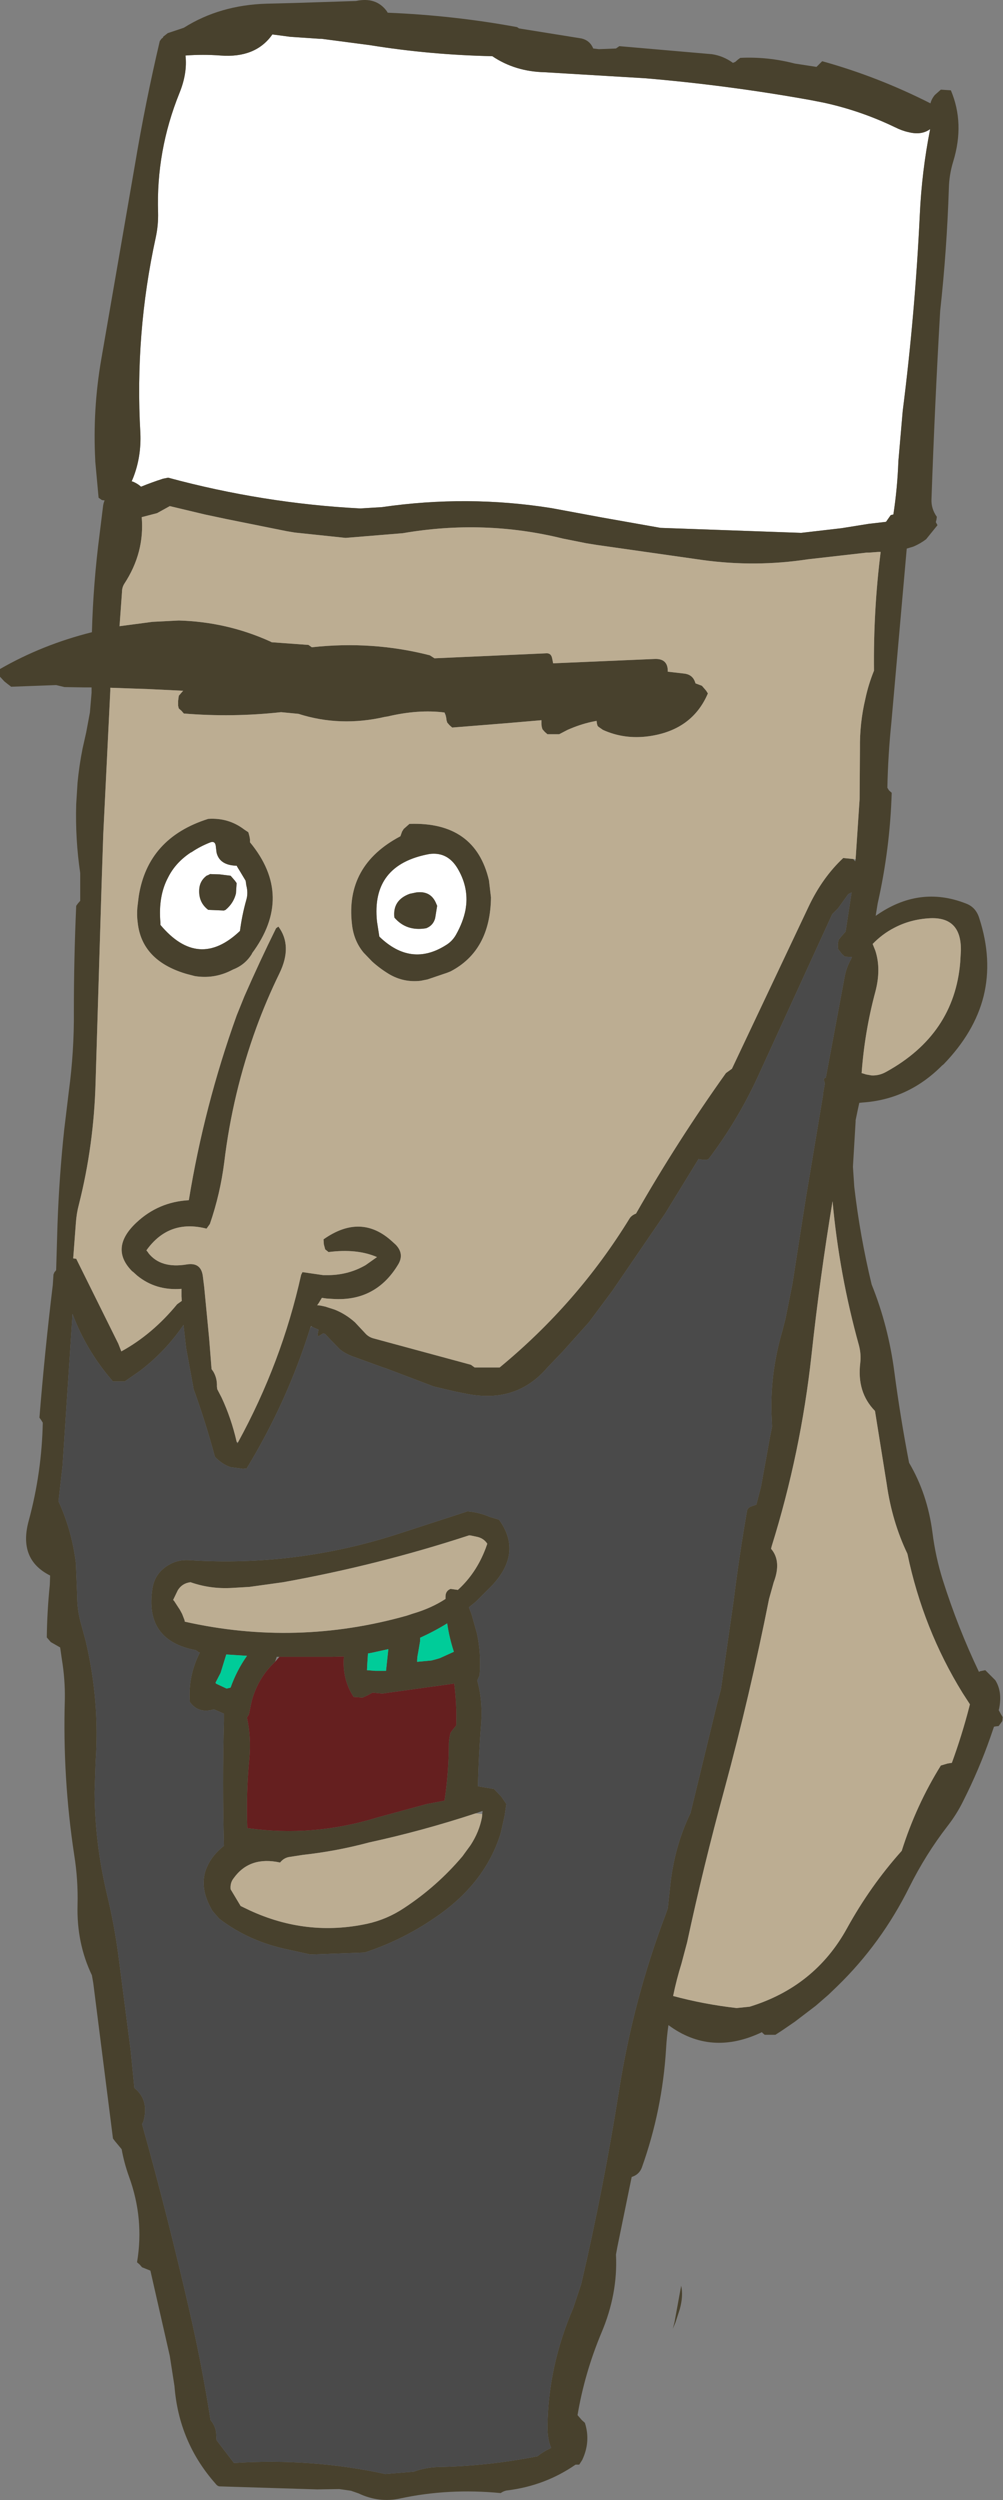
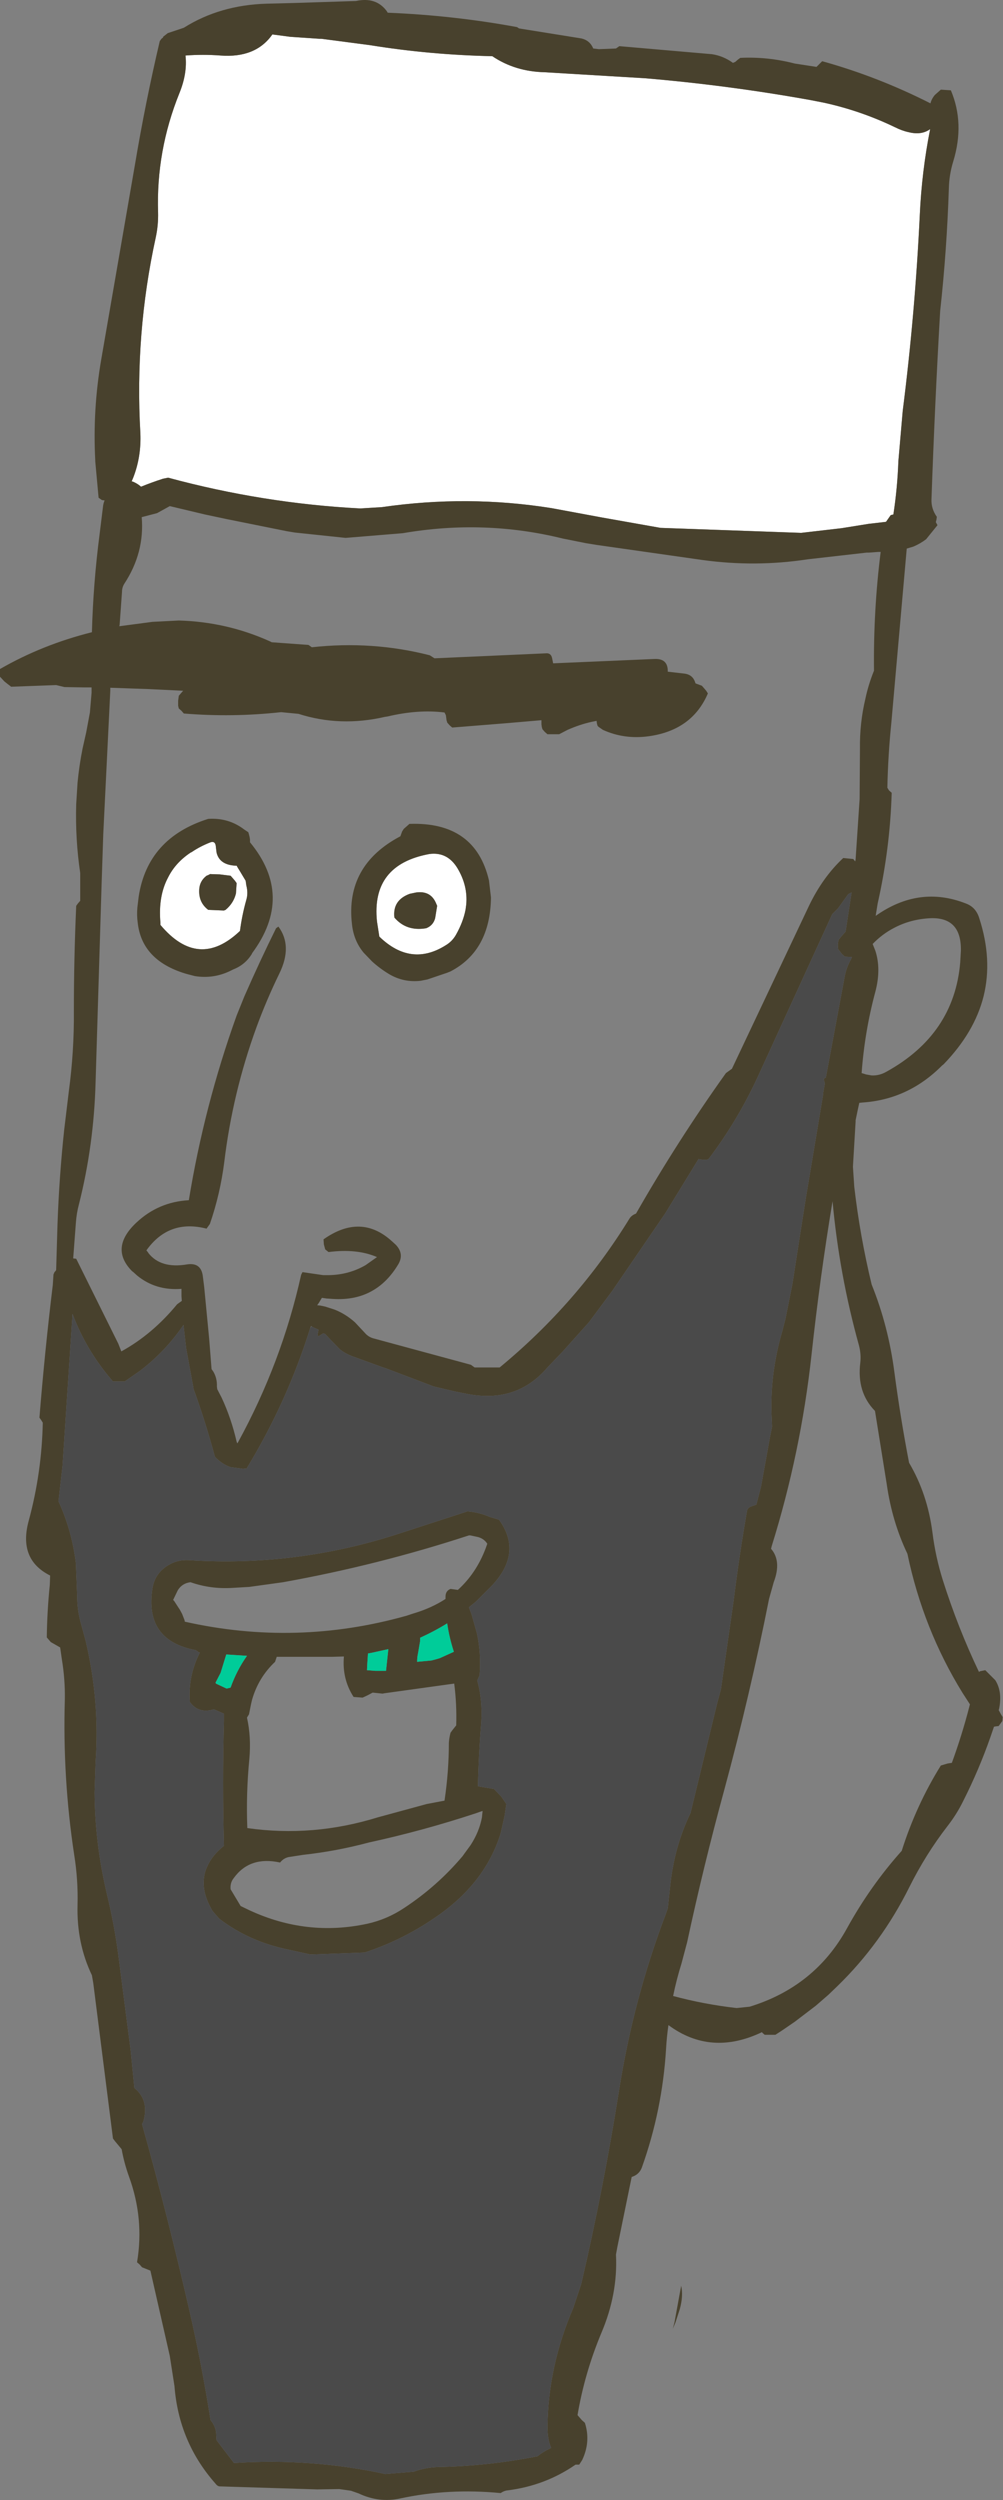
<svg xmlns="http://www.w3.org/2000/svg" height="373.7px" width="150.05px">
  <rect width="100%" height="100%" fill="#808080" stroke="none" />
  <g transform="matrix(1.0, 0.0, 0.0, 1.0, -172.35, 35.65)">
    <path d="M195.65 -0.15 Q196.05 -2.0 196.0 -3.9 195.7 -13.1 199.2 -21.75 200.4 -24.7 200.1 -27.35 202.7 -27.55 205.35 -27.35 210.6 -26.95 213.1 -30.5 L215.75 -30.15 220.15 -29.85 220.45 -29.85 227.7 -28.9 Q236.65 -27.45 246.0 -27.25 249.4 -24.95 253.85 -24.85 L268.9 -23.95 Q281.3 -22.9 293.55 -20.7 L295.6 -20.3 Q301.1 -19.1 306.2 -16.65 307.3 -16.1 308.25 -15.9 310.2 -15.4 311.5 -16.35 310.25 -10.05 309.95 -3.5 309.25 11.2 307.4 25.75 L306.75 33.25 Q306.6 37.35 306.0 41.25 L305.6 41.35 304.9 42.35 302.3 42.65 298.25 43.3 292.2 44.0 271.15 43.25 262.4 41.7 254.85 40.3 Q242.3 38.3 229.5 40.15 L226.25 40.35 Q211.75 39.6 197.5 35.75 L196.75 35.9 Q195.05 36.45 193.45 37.1 192.95 36.65 192.25 36.35 L192.05 36.3 192.3 35.7 Q193.5 32.6 193.35 29.1 192.5 14.25 195.65 -0.15 M200.85 91.8 L201.05 91.7 Q202.3 90.85 203.85 90.25 204.6 90.0 204.65 91.0 L204.75 91.8 Q205.2 93.65 207.65 93.75 L207.75 93.75 207.95 94.1 208.2 94.5 208.65 95.25 209.1 96.0 209.2 96.7 Q209.5 97.85 209.2 98.85 208.55 101.15 208.25 103.5 202.05 109.4 196.35 102.6 L196.35 102.25 Q196.0 98.3 197.5 95.5 198.6 93.3 200.85 91.8 M236.6 92.0 Q239.3 91.65 240.8 94.15 242.35 96.75 242.1 99.55 L242.0 100.3 Q241.65 102.15 240.55 104.1 240.0 105.05 239.1 105.6 233.85 108.95 229.1 104.35 L228.75 102.1 Q227.85 93.6 236.6 92.0 M234.6 97.75 L233.65 97.95 Q231.05 98.9 231.35 101.5 233.15 103.6 236.1 103.1 237.15 102.7 237.45 101.6 L237.75 99.75 237.6 99.4 Q236.8 97.45 234.6 97.75 M203.75 95.0 L203.7 95.05 203.5 95.15 203.25 95.25 Q202.2 96.05 202.15 97.35 202.05 99.25 203.5 100.35 L205.85 100.45 206.1 100.35 Q207.3 99.35 207.65 97.9 L207.75 96.35 207.5 96.0 207.2 95.65 206.85 95.25 205.25 95.05 203.75 95.0" fill="#ffffff" fill-rule="evenodd" stroke="none" />
    <path d="M196.75 -30.15 L197.45 -30.7 199.85 -31.5 Q205.25 -34.9 212.25 -35.1 L216.25 -35.2 225.6 -35.5 Q228.6 -36.15 230.2 -34.0 L230.35 -33.75 Q240.2 -33.35 249.7 -31.6 L250.0 -31.4 259.35 -29.9 Q260.6 -29.6 261.1 -28.4 L261.95 -28.3 264.5 -28.4 265.0 -28.75 278.85 -27.55 Q280.55 -27.3 282.0 -26.25 L282.35 -26.4 282.75 -26.75 283.1 -27.0 Q287.2 -27.2 291.25 -26.15 L294.5 -25.65 294.75 -25.9 295.1 -26.25 295.35 -26.5 Q303.65 -24.2 311.55 -20.2 311.7 -20.85 312.2 -21.45 L313.1 -22.25 314.6 -22.15 Q316.7 -17.2 314.95 -11.5 314.35 -9.55 314.3 -7.5 314.0 1.75 313.0 10.85 312.2 24.7 311.7 39.0 311.65 40.4 312.5 41.6 L312.45 42.0 312.35 42.4 312.6 42.85 310.9 44.95 Q310.05 45.6 309.0 46.05 L308.0 46.35 305.7 72.35 Q305.2 77.25 305.1 82.1 L305.35 82.5 305.75 82.85 Q305.5 91.2 303.65 99.4 L303.35 101.25 Q309.85 96.65 316.85 99.4 318.35 99.95 318.85 101.6 320.85 107.75 319.5 113.25 318.15 118.65 313.5 123.45 L313.3 123.6 Q308.25 128.7 301.35 129.15 L300.9 129.2 300.65 130.35 300.35 131.8 300.35 132.0 299.95 138.75 300.15 141.75 Q301.0 149.1 302.75 156.35 305.25 162.55 306.15 169.45 307.05 176.25 308.35 183.0 311.1 187.65 311.85 193.45 312.3 197.05 313.4 200.55 315.65 207.65 318.8 214.25 L319.0 214.15 319.75 214.0 321.25 215.5 Q322.35 217.25 321.8 219.85 L321.75 219.95 322.1 220.6 322.35 221.0 322.3 221.6 321.75 222.35 321.3 222.4 321.05 222.45 320.5 224.05 Q318.8 228.9 316.45 233.55 315.5 235.5 314.1 237.3 310.85 241.5 308.4 246.4 304.2 254.85 297.6 261.25 L296.3 262.5 294.4 264.15 291.25 266.55 289.35 267.85 288.35 268.5 286.75 268.5 286.4 268.2 286.35 268.1 Q278.7 271.75 272.35 267.05 272.1 268.75 272.0 270.5 271.45 279.75 268.35 288.4 267.95 289.4 266.85 289.75 L264.7 300.25 264.5 301.35 Q264.8 307.25 262.3 313.1 259.8 319.1 258.75 325.35 L259.4 326.1 259.85 326.5 Q260.75 329.3 259.45 332.05 L259.0 332.75 258.45 332.75 Q253.9 335.9 248.25 336.6 247.75 336.65 247.25 337.0 239.45 336.25 232.25 337.8 229.05 338.5 226.0 337.05 L224.85 336.65 223.1 336.4 219.8 336.45 205.25 336.0 Q204.9 336.0 204.6 335.6 199.1 329.4 198.45 321.0 L197.75 316.5 194.85 303.75 193.6 303.25 193.25 302.85 192.85 302.5 Q193.95 296.0 191.65 289.7 190.9 287.6 190.55 285.6 L189.55 284.4 189.25 284.0 186.3 260.75 186.1 259.6 Q183.8 254.8 183.95 249.1 184.05 245.35 183.45 241.6 181.7 230.1 182.05 218.35 182.1 215.35 181.6 212.35 L181.35 210.6 179.95 209.8 179.35 209.1 Q179.4 205.15 179.8 201.25 L179.85 199.85 Q175.05 197.45 176.65 191.65 178.6 184.45 178.75 177.0 L178.5 176.6 178.25 176.25 Q179.05 166.3 180.25 156.4 L180.35 154.85 180.5 154.5 180.6 154.4 180.75 154.2 180.95 147.4 Q181.2 140.3 181.95 133.25 L182.65 127.45 Q183.45 121.5 183.4 115.5 183.4 107.65 183.75 99.75 L184.0 99.4 184.35 99.0 184.35 96.35 184.35 94.85 Q183.6 89.8 183.75 84.55 L183.95 81.35 Q184.2 78.75 184.7 76.25 L185.25 73.8 185.8 70.85 186.05 67.9 186.05 67.1 185.35 67.1 185.0 67.1 182.0 67.05 180.75 66.75 174.0 67.0 173.9 66.9 173.5 66.6 173.0 66.2 172.35 65.5 172.35 65.1 172.35 64.75 172.35 64.35 Q178.7 60.7 186.1 58.85 186.3 51.5 187.25 44.2 L187.75 40.15 Q187.8 39.6 188.0 39.15 L187.6 39.1 187.1 38.75 186.6 33.3 186.6 33.15 Q186.2 25.55 187.5 18.05 L192.55 -11.1 Q194.1 -20.35 196.25 -29.5 L196.5 -29.85 196.75 -30.05 196.75 -30.15 M195.65 -0.15 Q192.5 14.25 193.35 29.1 193.5 32.6 192.3 35.7 L192.05 36.3 192.25 36.35 Q192.95 36.65 193.45 37.1 195.05 36.45 196.75 35.9 L197.5 35.75 Q211.75 39.6 226.25 40.35 L229.5 40.15 Q242.3 38.3 254.85 40.3 L262.4 41.7 271.15 43.25 292.2 44.0 298.25 43.3 302.3 42.65 304.9 42.35 305.6 41.35 306.0 41.25 Q306.6 37.35 306.75 33.25 L307.4 25.75 Q309.25 11.2 309.95 -3.5 310.25 -10.05 311.5 -16.35 310.2 -15.4 308.25 -15.9 307.3 -16.1 306.2 -16.65 301.1 -19.1 295.6 -20.3 L293.55 -20.7 Q281.3 -22.9 268.9 -23.95 L253.85 -24.85 Q249.4 -24.95 246.0 -27.25 236.65 -27.45 227.7 -28.9 L220.45 -29.85 220.15 -29.85 215.75 -30.15 213.1 -30.5 Q210.6 -26.95 205.35 -27.35 202.7 -27.55 200.1 -27.35 200.4 -24.7 199.2 -21.75 195.7 -13.1 196.0 -3.9 196.05 -2.0 195.65 -0.15 M300.35 92.8 L300.95 83.8 301.0 76.25 Q300.95 72.45 301.8 68.85 302.25 66.7 303.1 64.6 303.0 55.55 304.1 46.85 L303.7 46.85 302.35 46.95 302.0 46.95 293.2 47.95 Q285.35 49.15 277.4 48.05 L261.6 45.8 260.05 45.55 256.55 44.85 Q244.8 41.95 232.6 44.05 L224.05 44.75 216.45 43.95 215.25 43.75 206.3 41.95 203.0 41.25 197.75 40.0 195.85 41.05 193.55 41.65 Q194.0 46.95 190.95 51.6 190.6 52.15 190.6 52.85 L190.25 57.7 190.2 57.95 190.25 57.95 195.15 57.3 199.1 57.1 Q206.25 57.3 212.7 60.2 L213.0 60.35 218.5 60.75 219.0 61.1 Q228.05 60.1 236.65 62.3 L237.35 62.75 254.15 62.0 Q254.8 62.0 254.95 62.75 L255.1 63.5 270.25 62.85 Q272.3 62.75 272.25 64.75 L274.85 65.05 Q276.0 65.25 276.35 66.35 L276.4 66.5 277.35 66.85 277.7 67.25 278.0 67.6 278.25 68.0 Q275.9 73.5 269.4 74.4 265.75 74.9 262.55 73.45 L261.9 73.0 261.75 72.85 261.65 72.5 261.6 72.1 260.85 72.25 Q259.05 72.65 257.25 73.45 L256.0 74.1 254.25 74.1 253.85 73.75 253.5 73.35 253.4 73.0 253.35 72.6 253.35 72.45 253.35 72.25 253.35 72.0 248.1 72.45 240.0 73.1 239.6 72.75 239.25 72.35 239.2 72.15 239.15 72.0 239.1 71.6 239.05 71.25 238.85 70.85 Q234.95 70.35 230.3 71.45 L229.95 71.5 Q223.25 73.05 217.0 71.05 L214.4 70.8 Q207.1 71.6 199.85 71.0 L199.5 70.6 199.1 70.25 199.0 69.85 199.0 69.5 199.0 69.1 199.1 68.35 199.4 68.0 199.75 67.6 194.6 67.35 188.85 67.15 188.85 67.6 187.8 89.0 187.55 96.5 186.65 126.1 Q186.4 135.5 184.15 144.4 183.8 145.7 183.7 147.15 L183.3 152.45 183.75 152.5 190.05 165.2 190.5 166.35 Q195.15 163.8 198.85 159.3 L199.55 158.8 199.5 158.1 199.5 157.7 199.5 157.4 199.5 157.0 Q195.65 157.3 192.85 155.0 L192.3 154.5 192.1 154.35 Q188.7 150.9 192.75 147.1 196.05 144.0 200.6 143.75 202.9 129.65 207.75 116.15 L208.9 113.3 Q211.2 108.05 213.65 103.1 L214.0 102.85 Q216.15 105.75 214.15 109.85 212.2 113.85 210.7 117.95 207.15 127.7 205.9 138.05 205.3 142.8 203.75 147.3 L203.25 148.0 Q197.6 146.55 194.25 151.25 L194.5 151.55 194.55 151.65 Q196.4 154.0 200.3 153.35 202.45 153.0 202.7 155.15 L202.9 156.75 203.55 163.5 203.65 164.55 204.0 169.0 204.25 169.35 Q204.85 170.35 204.8 171.6 L204.85 172.0 205.5 173.25 Q206.95 176.35 207.75 179.85 L207.85 180.1 207.95 179.95 Q214.5 168.0 217.4 154.9 L217.6 154.5 220.7 154.95 221.55 154.95 Q224.55 154.9 227.05 153.45 L228.75 152.25 Q225.75 150.95 221.5 151.5 L221.0 151.1 220.8 150.35 220.75 149.6 Q226.35 145.65 231.0 149.9 L231.55 150.4 Q232.85 151.75 231.95 153.3 230.4 155.9 228.2 157.2 225.6 158.75 222.05 158.5 L221.35 158.45 221.25 158.45 220.55 158.35 220.5 158.35 220.05 159.1 219.8 159.45 220.3 159.5 221.0 159.65 222.4 160.1 Q224.05 160.75 225.45 162.0 L226.95 163.6 Q227.5 164.25 228.4 164.45 L229.5 164.75 242.8 168.35 243.35 168.75 247.1 168.75 Q258.75 159.15 266.55 146.45 266.85 146.0 267.5 145.75 273.7 134.9 280.95 124.75 L281.85 124.1 293.35 99.8 Q295.4 95.5 298.5 92.6 L300.0 92.75 300.2 93.0 300.3 93.1 300.35 92.8 M245.8 98.5 Q245.7 106.45 239.75 109.55 L239.25 109.75 236.3 110.75 235.3 110.95 Q232.75 111.25 230.55 109.95 229.15 109.1 228.0 108.05 L226.75 106.75 Q225.25 104.95 225.0 102.45 224.0 93.7 232.25 89.35 L232.5 88.65 232.75 88.25 233.6 87.5 Q243.45 87.15 245.5 95.95 L245.8 98.5 M218.75 162.9 Q215.3 173.9 209.25 183.85 L208.7 183.9 206.85 183.65 Q205.6 183.25 204.5 182.1 203.1 176.9 201.3 171.95 L201.25 171.6 200.2 165.9 199.8 162.4 Q197.1 166.35 193.3 169.25 L191.0 170.85 190.6 170.85 189.25 170.85 189.0 170.55 Q185.2 166.1 183.2 160.75 L181.7 183.5 181.1 188.75 Q183.1 193.1 183.7 198.0 L183.9 203.0 Q183.9 204.9 184.4 206.8 L185.15 209.55 Q187.3 218.6 186.65 227.75 L186.5 232.25 Q186.55 239.5 188.15 246.6 L188.4 247.7 Q189.45 252.05 190.05 256.55 L191.9 270.85 192.45 276.45 Q194.7 278.25 193.8 281.45 L193.6 281.85 Q197.45 295.6 200.65 309.55 202.55 317.8 203.85 326.1 204.7 327.1 204.7 328.35 L204.75 329.1 207.35 332.5 Q218.95 331.75 230.0 334.15 L234.25 333.8 Q236.0 333.15 238.0 333.1 245.4 332.95 252.75 331.5 253.7 330.75 254.8 330.25 254.25 329.0 254.25 327.1 254.35 318.05 258.1 309.35 L259.3 305.75 Q262.65 291.4 264.95 276.85 267.1 263.2 271.95 250.45 L272.25 249.6 272.6 246.35 Q273.2 240.4 275.65 235.35 L279.6 219.1 280.2 216.85 282.1 203.6 Q282.95 196.8 284.1 190.2 284.15 189.8 284.65 189.55 L285.5 189.25 286.2 186.55 287.55 179.1 287.85 177.6 287.8 176.45 Q287.45 169.9 289.4 163.25 L289.85 161.5 290.9 156.25 291.9 149.8 292.9 143.45 295.5 127.9 295.5 127.7 295.75 126.3 295.65 125.95 295.6 125.6 295.9 125.4 298.7 110.4 Q298.95 109.0 299.65 107.75 L299.8 107.4 298.75 107.35 298.3 106.95 298.0 106.55 297.75 106.25 297.7 105.85 Q297.65 105.3 297.85 104.75 L298.0 104.6 298.15 104.4 298.85 103.6 299.75 97.75 299.25 98.0 297.7 100.15 296.85 101.0 285.65 125.45 Q282.6 132.0 278.35 137.6 L278.1 137.7 277.45 137.7 276.85 137.6 271.85 145.75 263.95 157.3 260.75 161.6 260.45 162.0 256.55 166.35 254.25 168.75 Q252.2 171.15 249.6 172.2 246.25 173.55 241.95 172.65 L240.45 172.35 237.25 171.6 230.0 168.85 229.8 168.8 225.4 167.2 225.25 167.15 Q224.1 166.75 223.2 166.05 L221.75 164.55 221.0 163.75 220.7 163.65 220.0 164.1 219.9 164.0 219.85 163.85 220.0 163.1 219.2 162.75 218.95 162.6 218.9 162.55 218.75 162.9 M200.85 91.8 Q198.6 93.3 197.5 95.5 196.0 98.3 196.35 102.25 L196.35 102.6 Q202.05 109.4 208.25 103.5 208.55 101.15 209.2 98.85 209.5 97.85 209.2 96.7 L209.1 96.0 208.65 95.25 208.2 94.5 207.95 94.1 207.75 93.75 207.65 93.75 Q205.2 93.65 204.75 91.8 L204.65 91.0 Q204.6 90.0 203.85 90.25 202.3 90.85 201.05 91.7 L200.85 91.8 M209.75 90.25 Q216.4 98.3 210.05 106.85 L210.05 106.9 Q209.05 108.55 207.25 109.25 L206.85 109.45 Q204.3 110.7 201.5 110.25 L200.35 109.95 200.0 109.85 Q193.55 107.85 192.95 102.25 192.8 101.2 192.9 100.0 L193.1 98.35 Q194.45 89.6 203.5 86.75 206.55 86.55 208.9 88.35 L209.5 88.75 209.6 89.1 209.7 89.5 209.75 89.85 209.75 90.25 M203.75 95.0 L205.25 95.05 206.85 95.25 207.2 95.65 207.5 96.0 207.75 96.35 207.65 97.9 Q207.3 99.35 206.1 100.35 L205.85 100.45 203.5 100.35 Q202.05 99.25 202.15 97.35 202.2 96.05 203.25 95.25 L203.5 95.15 203.7 95.05 203.75 95.0 M234.6 97.75 Q236.8 97.45 237.6 99.4 L237.75 99.75 237.45 101.6 Q237.15 102.7 236.1 103.1 233.15 103.6 231.35 101.5 231.05 98.9 233.65 97.95 L234.6 97.75 M236.6 92.0 Q227.85 93.6 228.75 102.1 L229.1 104.35 Q233.85 108.95 239.1 105.6 240.0 105.05 240.55 104.1 241.65 102.15 242.0 100.3 L242.1 99.55 Q242.35 96.75 240.8 94.15 239.3 91.65 236.6 92.0 M242.5 193.85 Q228.9 198.3 214.7 200.85 L209.65 201.55 207.1 201.7 Q203.85 201.9 200.85 200.85 199.6 201.0 198.95 202.05 L198.25 203.5 198.4 203.65 199.05 204.65 199.25 204.95 199.6 205.6 199.95 206.5 200.0 206.75 Q216.7 210.5 233.2 205.85 L234.1 205.55 Q236.85 204.75 239.0 203.35 L239.0 203.0 Q239.0 202.15 239.75 201.85 L240.85 202.0 Q243.6 199.5 245.0 195.8 L245.25 195.1 Q244.7 194.25 243.65 194.05 L242.7 193.85 242.5 193.85 M242.0 190.35 L242.25 190.25 Q244.05 190.4 245.65 191.1 L247.0 191.5 Q250.6 196.45 245.9 201.4 L243.65 203.65 243.25 204.0 242.5 204.6 242.9 205.65 243.7 208.5 Q244.35 211.5 244.1 214.75 L243.75 215.55 Q244.55 218.4 244.35 221.75 243.95 226.6 243.85 231.35 L246.25 231.75 247.35 232.9 248.1 234.0 247.85 235.7 247.35 237.95 247.25 238.35 247.2 238.55 Q244.95 245.6 238.2 250.45 232.9 254.25 226.9 256.2 L218.8 256.5 215.4 255.75 Q209.6 254.55 205.15 251.15 L204.15 250.0 Q202.6 247.4 202.85 245.15 202.95 244.2 203.35 243.35 204.05 241.7 205.85 240.25 205.6 230.9 205.85 221.5 L205.85 220.5 205.5 220.35 204.35 219.85 Q202.05 220.55 200.75 218.75 200.45 214.9 202.25 211.35 L202.1 211.35 201.85 211.15 201.6 211.0 Q193.95 209.55 195.15 201.8 195.5 199.55 197.45 198.35 198.85 197.45 200.6 197.55 216.7 198.6 232.15 193.55 L242.0 190.35 M316.1 106.35 Q316.15 101.4 311.5 101.6 308.55 101.75 306.1 103.05 304.35 103.95 302.9 105.45 L303.3 106.45 Q304.2 109.2 303.3 112.6 301.7 118.55 301.25 124.75 L301.6 124.85 301.9 124.95 302.75 125.1 Q303.9 125.15 304.95 124.55 315.1 118.95 316.0 108.2 L316.1 106.45 316.1 106.35 M300.85 165.45 Q297.9 154.85 296.9 143.9 295.0 155.35 293.75 166.9 292.15 181.5 287.8 195.45 L287.7 195.85 Q289.3 197.7 288.1 200.85 L287.4 203.35 Q284.55 217.7 280.7 231.9 277.6 243.25 275.15 254.65 L274.3 257.85 Q273.55 260.25 273.05 262.7 277.7 263.95 282.55 264.5 L284.5 264.3 Q294.25 261.3 299.05 252.6 302.55 246.25 307.25 241.0 309.4 234.2 313.1 228.25 L314.1 227.95 314.75 227.85 Q316.25 223.75 317.35 219.5 L317.45 219.1 316.35 217.4 Q310.45 207.85 308.1 196.6 305.8 191.8 305.0 186.15 L303.25 175.25 Q300.5 172.45 301.05 168.05 301.2 166.8 300.85 165.45 M244.5 235.5 L244.55 235.05 244.35 235.1 243.5 235.4 Q235.6 238.0 227.55 239.75 222.7 241.05 217.7 241.6 L215.75 241.9 Q214.85 242.0 214.25 242.75 209.7 241.75 207.3 245.1 206.75 245.8 206.85 246.75 L207.75 248.25 208.35 249.25 209.7 249.9 Q218.25 253.85 227.3 251.9 230.25 251.25 232.8 249.55 237.75 246.3 241.55 241.8 L241.8 241.45 242.75 240.15 Q244.05 238.15 244.45 236.0 L244.5 235.5 M235.2 209.65 L234.9 211.4 Q234.75 212.05 234.75 212.75 L236.9 212.55 237.65 212.35 238.15 212.2 240.25 211.25 Q239.55 209.1 239.25 207.0 237.3 208.2 235.2 209.15 L235.2 209.65 M230.1 214.1 L230.45 210.85 227.95 211.4 227.4 211.5 227.3 213.0 227.25 214.0 228.5 214.1 230.1 214.1 M213.5 212.75 Q211.0 215.1 210.05 218.45 L209.9 219.1 209.6 220.6 209.35 221.0 209.3 221.1 Q209.95 224.0 209.65 227.3 209.15 232.45 209.35 237.6 219.15 239.0 228.85 236.0 L236.2 234.0 238.85 233.5 Q239.5 229.15 239.5 224.85 239.55 224.1 239.75 223.35 L240.0 223.0 240.6 222.25 Q240.7 219.1 240.3 216.0 L229.85 217.45 229.6 217.5 229.55 217.5 228.1 217.35 227.35 217.75 226.6 218.1 225.25 218.0 Q223.5 215.3 223.8 211.95 L222.05 212.0 221.75 212.0 214.15 212.0 213.75 212.0 213.5 212.75 M204.65 216.0 L206.25 216.75 206.85 216.6 Q207.75 214.05 209.3 211.85 L206.2 211.65 205.35 214.4 204.6 215.85 204.65 216.0 M274.2 306.3 L274.25 306.0 Q274.6 307.5 274.05 309.5 L273.4 311.5 273.0 312.45 273.25 311.5 274.2 306.3" fill="#48412d" fill-rule="evenodd" stroke="none" />
-     <path d="M190.25 57.7 L190.6 52.85 Q190.6 52.15 190.95 51.6 194.0 46.95 193.55 41.65 L195.85 41.05 197.75 40.0 203.0 41.25 206.3 41.95 215.25 43.75 216.45 43.95 224.05 44.75 232.6 44.05 Q244.8 41.95 256.55 44.85 L260.05 45.55 261.6 45.8 277.4 48.05 Q285.35 49.15 293.2 47.95 L302.0 46.95 302.35 46.95 303.7 46.85 304.1 46.85 Q303.0 55.55 303.1 64.6 302.25 66.7 301.8 68.85 300.95 72.45 301.0 76.25 L300.95 83.8 300.35 92.8 300.0 92.75 298.5 92.6 Q295.4 95.5 293.35 99.8 L281.85 124.1 280.95 124.75 Q273.7 134.9 267.5 145.75 266.85 146.0 266.55 146.45 258.75 159.15 247.1 168.75 L243.35 168.75 242.8 168.35 229.5 164.75 228.4 164.45 Q227.5 164.25 226.95 163.6 L225.45 162.0 Q224.05 160.75 222.4 160.1 L221.0 159.65 220.3 159.5 219.8 159.45 220.05 159.1 220.5 158.35 220.55 158.35 221.25 158.45 221.35 158.45 222.05 158.5 Q225.6 158.75 228.2 157.2 230.4 155.9 231.95 153.3 232.85 151.75 231.55 150.4 L231.0 149.9 Q226.35 145.65 220.75 149.6 L220.8 150.35 221.0 151.1 221.5 151.5 Q225.75 150.95 228.75 152.25 L227.05 153.45 Q224.55 154.9 221.55 154.95 L220.7 154.95 217.6 154.5 217.4 154.9 Q214.5 168.0 207.95 179.95 L207.75 179.85 Q206.95 176.35 205.5 173.25 L204.85 172.0 204.8 171.6 Q204.85 170.35 204.25 169.35 L204.0 169.0 203.65 164.55 203.55 163.5 202.9 156.75 202.7 155.15 Q202.45 153.0 200.3 153.35 196.4 154.0 194.55 151.65 L194.5 151.55 194.25 151.25 Q197.6 146.55 203.25 148.0 L203.75 147.3 Q205.3 142.8 205.9 138.05 207.15 127.7 210.7 117.95 212.2 113.85 214.15 109.85 216.15 105.75 214.0 102.85 L213.65 103.1 Q211.2 108.05 208.9 113.3 L207.75 116.15 Q202.9 129.65 200.6 143.75 196.05 144.0 192.75 147.1 188.7 150.9 192.1 154.35 L192.3 154.5 192.85 155.0 Q195.65 157.3 199.5 157.0 L199.5 157.4 199.5 157.7 199.5 158.1 199.55 158.8 198.85 159.3 Q195.15 163.8 190.5 166.35 L190.05 165.2 183.75 152.5 183.3 152.45 183.7 147.15 Q183.8 145.7 184.15 144.4 186.4 135.5 186.65 126.1 L187.55 96.5 187.8 89.0 188.85 67.6 188.85 67.15 194.6 67.35 199.75 67.6 199.4 68.0 199.1 68.35 199.0 69.1 199.0 69.5 199.0 69.85 199.1 70.25 199.5 70.6 199.85 71.0 Q207.1 71.6 214.4 70.8 L217.0 71.05 Q223.25 73.05 229.95 71.5 L230.3 71.45 Q234.95 70.35 238.85 70.85 L239.1 71.6 239.15 72.0 239.2 72.15 239.25 72.35 239.6 72.75 240.0 73.1 248.1 72.45 253.35 72.0 253.35 72.25 253.35 72.45 253.35 72.6 253.4 73.0 253.5 73.35 253.85 73.75 254.25 74.1 256.0 74.1 257.25 73.45 Q259.05 72.65 260.85 72.25 L261.6 72.1 261.65 72.5 261.75 72.85 261.9 73.0 262.55 73.45 Q265.75 74.9 269.4 74.4 275.9 73.5 278.25 68.0 L278.0 67.6 277.7 67.25 277.35 66.85 276.4 66.5 276.35 66.35 Q276.0 65.25 274.85 65.05 L272.25 64.75 Q272.3 62.75 270.25 62.85 L255.1 63.5 254.95 62.75 Q254.8 62.0 254.15 62.0 L237.35 62.75 236.65 62.3 Q228.05 60.1 219.0 61.1 L218.5 60.75 213.0 60.35 212.7 60.2 Q206.25 57.3 199.1 57.1 L195.15 57.3 190.25 57.95 190.25 57.7 M245.8 98.5 L245.5 95.95 Q243.45 87.15 233.6 87.5 L232.75 88.25 232.5 88.65 232.25 89.35 Q224.0 93.7 225.0 102.45 225.25 104.95 226.75 106.75 L228.0 108.05 Q229.15 109.1 230.55 109.95 232.75 111.25 235.3 110.95 L236.3 110.75 239.25 109.75 239.75 109.55 Q245.7 106.45 245.8 98.5 M209.75 90.25 L209.75 89.85 209.7 89.5 209.6 89.1 209.5 88.75 208.9 88.35 Q206.55 86.55 203.5 86.75 194.45 89.6 193.1 98.35 L192.9 100.0 Q192.8 101.2 192.95 102.25 193.55 107.85 200.0 109.85 L200.35 109.95 201.5 110.25 Q204.3 110.7 206.85 109.45 L207.25 109.25 Q209.05 108.55 210.05 106.9 L210.05 106.85 Q216.4 98.3 209.75 90.25 M242.5 193.85 L242.7 193.85 243.65 194.05 Q244.7 194.25 245.25 195.1 L245.0 195.8 Q243.6 199.5 240.85 202.0 L239.75 201.85 Q239.0 202.15 239.0 203.0 L239.0 203.35 Q236.85 204.75 234.1 205.55 L233.2 205.85 Q216.7 210.5 200.0 206.75 L199.95 206.5 199.6 205.6 199.25 204.95 199.05 204.65 198.4 203.65 198.25 203.5 198.95 202.05 Q199.6 201.0 200.85 200.85 203.85 201.9 207.1 201.7 L209.65 201.55 214.7 200.85 Q228.9 198.3 242.5 193.85 M300.85 165.45 Q301.2 166.8 301.05 168.05 300.5 172.45 303.25 175.25 L305.0 186.15 Q305.8 191.8 308.1 196.6 310.45 207.85 316.35 217.4 L317.45 219.1 317.35 219.5 Q316.25 223.75 314.75 227.85 L314.1 227.95 313.1 228.25 Q309.4 234.2 307.25 241.0 302.55 246.25 299.05 252.6 294.25 261.3 284.5 264.3 L282.55 264.5 Q277.7 263.95 273.05 262.7 273.55 260.25 274.3 257.85 L275.15 254.65 Q277.6 243.25 280.7 231.9 284.55 217.7 287.4 203.35 L288.1 200.85 Q289.3 197.7 287.7 195.85 L287.8 195.45 Q292.15 181.5 293.75 166.9 295.0 155.35 296.9 143.9 297.9 154.85 300.85 165.45 M316.1 106.35 L316.1 106.45 316.0 108.2 Q315.1 118.95 304.95 124.55 303.9 125.15 302.75 125.1 L301.9 124.95 301.6 124.85 301.25 124.75 Q301.7 118.55 303.3 112.6 304.2 109.2 303.3 106.45 L302.9 105.45 Q304.35 103.95 306.1 103.05 308.55 101.75 311.5 101.6 316.15 101.4 316.1 106.35 M243.5 235.4 L244.5 235.5 244.45 236.0 Q244.05 238.15 242.75 240.15 L241.8 241.45 241.55 241.8 Q237.75 246.3 232.8 249.55 230.25 251.25 227.3 251.9 218.25 253.85 209.7 249.9 L208.35 249.25 207.75 248.25 206.85 246.75 Q206.75 245.8 207.3 245.1 209.7 241.75 214.25 242.75 214.85 242.0 215.75 241.9 L217.7 241.6 Q222.7 241.05 227.55 239.75 235.6 238.0 243.5 235.4" fill="#bcad92" fill-rule="evenodd" stroke="none" />
-     <path d="M214.15 212.0 L221.75 212.0 222.05 212.0 223.8 211.95 Q223.5 215.3 225.25 218.0 L226.6 218.1 227.35 217.75 228.1 217.35 229.55 217.5 229.6 217.5 229.85 217.45 240.3 216.0 Q240.7 219.1 240.6 222.25 L240.0 223.0 239.75 223.35 Q239.55 224.1 239.5 224.85 239.5 229.15 238.85 233.5 L236.2 234.0 228.85 236.0 Q219.15 239.0 209.35 237.6 209.15 232.45 209.65 227.3 209.95 224.0 209.3 221.1 L209.35 221.0 209.6 220.6 209.9 219.1 210.05 218.45 Q211.0 215.1 213.5 212.75 L214.15 212.0" fill="#651f1f" fill-rule="evenodd" stroke="none" />
    <path d="M218.95 162.6 L219.2 162.75 220.0 163.1 219.85 163.85 219.9 164.0 220.0 164.1 220.7 163.65 221.0 163.75 221.75 164.55 223.2 166.05 Q224.1 166.75 225.25 167.15 L225.4 167.2 229.8 168.8 230.0 168.85 237.25 171.6 240.45 172.35 241.95 172.65 Q246.25 173.55 249.6 172.2 252.2 171.15 254.25 168.75 L256.55 166.35 260.45 162.0 260.75 161.6 263.95 157.3 271.85 145.75 276.85 137.6 277.45 137.7 278.1 137.7 278.35 137.6 Q282.6 132.0 285.65 125.45 L296.85 101.0 297.7 100.15 299.25 98.0 299.75 97.75 298.85 103.6 298.15 104.4 298.0 104.6 297.85 104.75 Q297.65 105.3 297.7 105.85 L297.75 106.25 298.0 106.55 298.3 106.95 298.75 107.35 299.8 107.4 299.65 107.75 Q298.95 109.0 298.7 110.4 L295.9 125.4 295.6 125.6 295.65 125.95 295.75 126.3 295.5 127.7 295.5 127.9 292.9 143.45 291.9 149.8 290.9 156.25 289.85 161.5 289.4 163.25 Q287.45 169.9 287.8 176.45 L287.85 177.6 287.55 179.1 286.2 186.55 285.5 189.25 284.65 189.55 Q284.15 189.8 284.1 190.2 282.95 196.8 282.1 203.6 L280.2 216.85 279.6 219.1 275.65 235.35 Q273.2 240.4 272.6 246.35 L272.25 249.6 271.95 250.45 Q267.1 263.2 264.95 276.85 262.65 291.4 259.3 305.75 L258.1 309.35 Q254.35 318.05 254.25 327.1 254.25 329.0 254.8 330.25 253.7 330.75 252.75 331.5 245.4 332.95 238.0 333.1 236.0 333.15 234.25 333.8 L230.0 334.15 Q218.95 331.75 207.35 332.5 L204.75 329.1 204.7 328.35 Q204.7 327.1 203.85 326.1 202.55 317.8 200.65 309.55 197.45 295.6 193.6 281.85 L193.8 281.45 Q194.7 278.25 192.45 276.45 L191.9 270.85 190.05 256.55 Q189.45 252.05 188.4 247.7 L188.15 246.6 Q186.55 239.5 186.5 232.25 L186.65 227.75 Q187.3 218.6 185.15 209.55 L184.4 206.8 Q183.9 204.9 183.9 203.0 L183.7 198.0 Q183.1 193.1 181.1 188.75 L181.7 183.5 183.2 160.75 Q185.2 166.1 189.0 170.55 L189.25 170.85 190.6 170.85 191.0 170.85 193.3 169.25 Q197.1 166.35 199.8 162.4 L200.2 165.9 201.25 171.6 201.3 171.95 Q203.1 176.9 204.5 182.1 205.6 183.25 206.85 183.65 L208.7 183.9 209.25 183.85 Q215.3 173.9 218.75 162.9 L218.95 162.6 M242.0 190.35 L232.15 193.55 Q216.7 198.6 200.6 197.55 198.85 197.45 197.45 198.35 195.5 199.55 195.15 201.8 193.95 209.55 201.6 211.0 L201.85 211.15 202.1 211.35 202.25 211.35 Q200.45 214.9 200.75 218.75 202.05 220.55 204.35 219.85 L205.5 220.35 205.85 220.5 205.85 221.5 Q205.6 230.9 205.85 240.25 204.05 241.7 203.35 243.35 202.95 244.2 202.85 245.15 202.6 247.4 204.15 250.0 L205.15 251.15 Q209.6 254.55 215.4 255.75 L218.8 256.5 226.9 256.2 Q232.9 254.25 238.2 250.45 244.95 245.6 247.2 238.55 L247.25 238.35 247.35 237.95 247.85 235.7 248.1 234.0 247.35 232.9 246.25 231.75 243.85 231.35 Q243.95 226.6 244.35 221.75 244.55 218.4 243.75 215.55 L244.1 214.75 Q244.35 211.5 243.7 208.5 L242.9 205.65 242.5 204.6 243.25 204.0 243.65 203.65 245.9 201.4 Q250.6 196.45 247.0 191.5 L245.65 191.1 Q244.05 190.4 242.25 190.25 L242.0 190.35" fill="#4a4a4a" fill-rule="evenodd" stroke="none" />
    <path d="M230.1 214.1 L228.5 214.1 227.25 214.0 227.3 213.0 227.4 211.5 227.95 211.4 230.45 210.85 230.1 214.1 M235.2 209.65 L235.2 209.15 Q237.3 208.2 239.25 207.0 239.55 209.1 240.25 211.25 L238.15 212.2 237.65 212.35 236.9 212.55 234.75 212.75 Q234.75 212.05 234.9 211.4 L235.2 209.65 M204.65 216.0 L204.6 215.85 205.35 214.4 206.2 211.65 209.3 211.85 Q207.75 214.05 206.85 216.6 L206.25 216.75 204.65 216.0" fill="#00cc99" fill-rule="evenodd" stroke="none" />
  </g>
</svg>